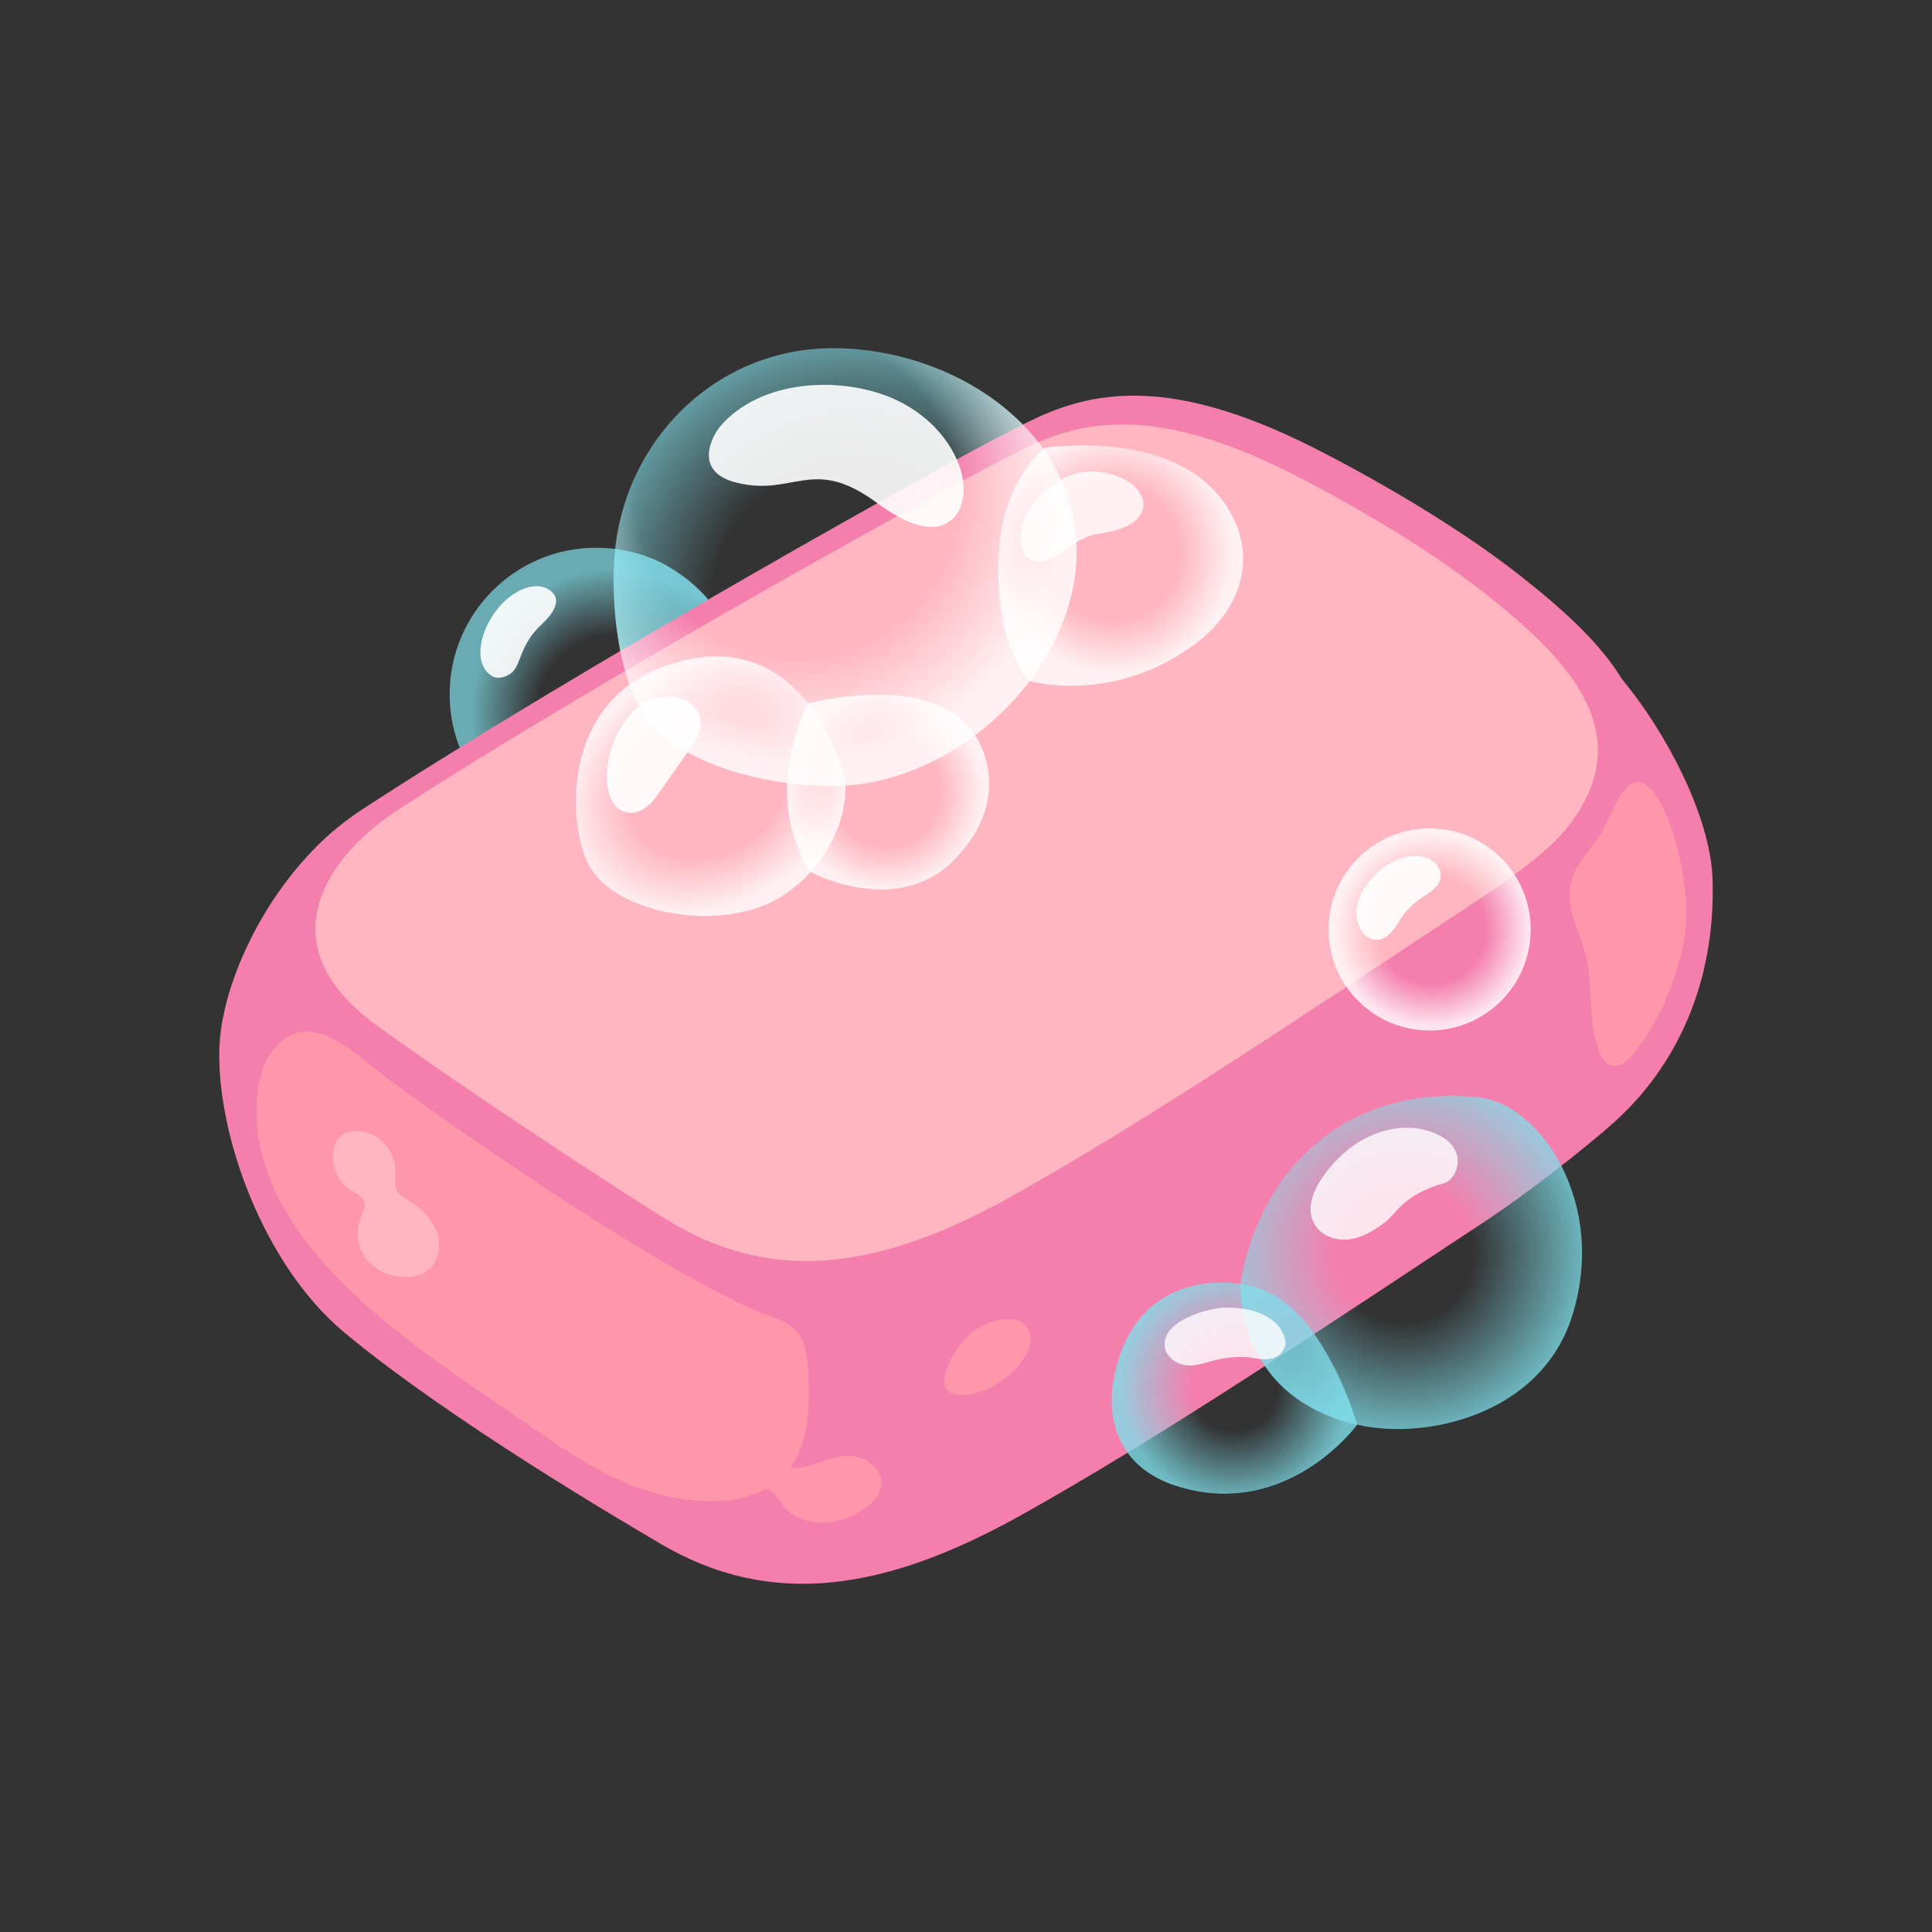
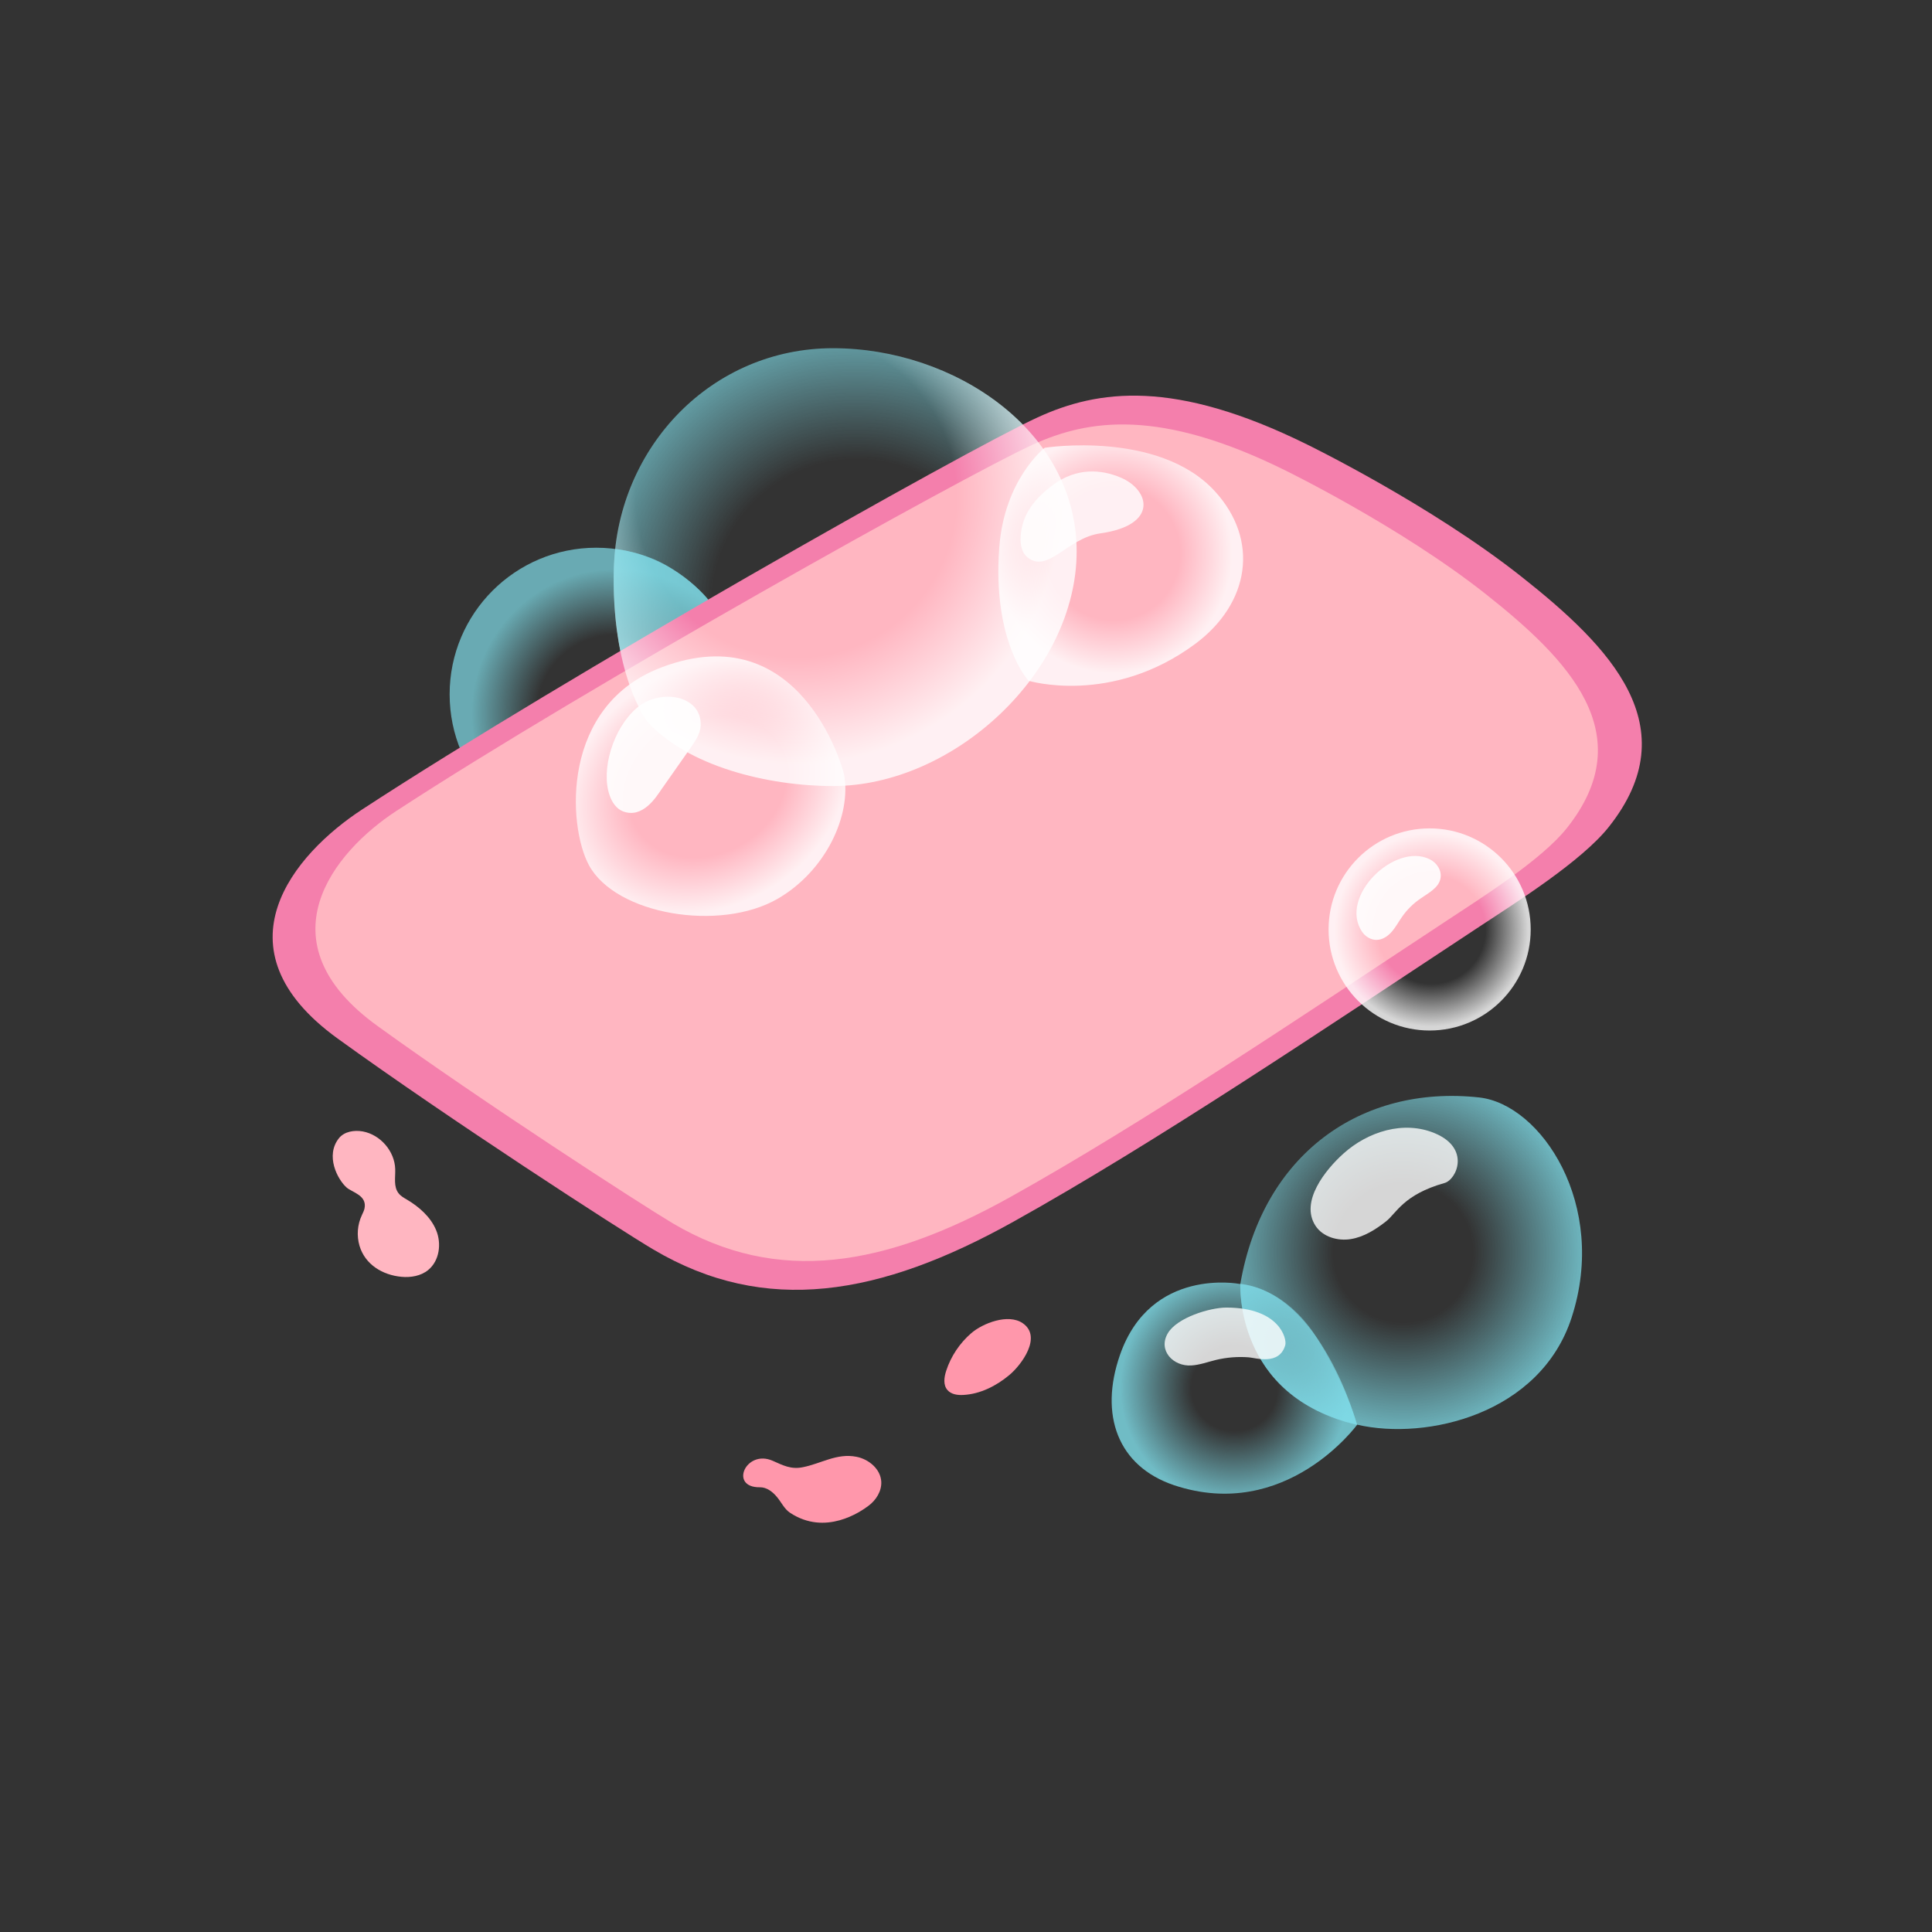
<svg xmlns="http://www.w3.org/2000/svg" width="48" height="48" viewBox="0 0 48 48" fill="none">
  <rect x="0" y="0" width="48" height="48" fill="#333333" stroke="none" />
  <path opacity="0.7" d="M20.695 8.651C23.7 8.651 26.749 10.692 26.749 13.697C26.749 16.703 23.697 19.529 20.695 19.529C19.078 19.529 17.071 19.038 16.072 17.915C16.072 17.915 15.172 16.728 15.252 14.09C15.348 11.088 17.692 8.651 20.695 8.651Z" fill="url(#paint0_radial_3732_442)" />
  <path opacity="0.7" d="M14.813 20.893C16.825 20.893 18.456 19.262 18.456 17.25C18.456 15.239 16.825 13.608 14.813 13.608C12.801 13.608 11.171 15.239 11.171 17.25C11.171 19.262 12.801 20.893 14.813 20.893Z" fill="url(#paint1_radial_3732_442)" />
-   <path d="M7.896 21.004C12.21 16.78 38.429 14.653 40.293 16.87C41.363 18.141 42.495 20.268 42.548 21.833C42.634 24.471 41.605 26.521 40.133 27.854C39.335 28.574 37.844 29.718 36.948 30.309C33.014 32.903 28.874 35.69 25.352 37.653C22.03 39.505 19.18 39.994 16.396 38.346C15.54 37.839 11.186 35.297 8.558 33.108C6.551 31.441 5.385 28.2 5.45 26.054C5.493 24.548 6.452 22.418 7.896 21.004Z" fill="#F47FAC" />
  <path d="M8.988 20.117C14.04 16.814 23.966 11.202 25.779 10.37C27.281 9.681 29.174 9.412 32.476 11.044C32.476 11.044 35.538 12.535 37.81 14.335C39.994 16.063 41.954 18.055 39.966 20.55C39.298 21.391 37.678 22.415 36.781 23.005C32.847 25.6 28.707 28.386 25.185 30.349C21.864 32.202 19.013 32.69 16.23 31.042C15.373 30.535 11.161 27.807 8.391 25.804C5.28 23.556 7.324 21.206 8.988 20.117Z" fill="#F47FAC" />
  <path d="M9.847 20.148C14.575 17.059 23.954 11.827 25.652 11.05C27.059 10.407 28.831 10.154 31.92 11.681C31.92 11.681 34.783 13.076 36.911 14.758C38.955 16.375 40.788 18.237 38.927 20.575C38.302 21.363 36.784 22.319 35.946 22.872C32.266 25.3 28.391 27.906 25.095 29.743C21.987 31.475 19.319 31.933 16.715 30.393C15.914 29.916 11.972 27.365 9.38 25.491C6.467 23.389 8.292 21.162 9.847 20.148Z" fill="#FFB6C1" />
-   <path d="M6.699 26.212C6.458 26.567 6.387 27.059 6.378 27.511C6.303 31.163 10.79 33.76 13.453 35.621C14.776 36.549 16.124 37.325 17.797 37.294C18.428 37.282 19.084 37.078 19.51 36.611C20.098 35.965 20.123 34.997 20.082 34.122C20.064 33.738 20.027 33.321 19.761 33.046C19.588 32.869 19.343 32.78 19.111 32.693C16.845 31.846 11.993 28.525 9.714 26.864C8.904 26.277 7.633 24.833 6.699 26.212ZM39.724 20.788C39.468 21.159 39.128 21.496 39.026 21.935C38.886 22.541 39.245 23.138 39.397 23.741C39.592 24.526 39.44 25.383 39.737 26.134C39.789 26.267 39.87 26.407 40.003 26.459C40.216 26.54 40.436 26.363 40.581 26.187C41.295 25.327 41.88 23.846 41.898 22.73C41.911 21.901 41.611 20.349 41.073 19.672C40.42 18.852 40.049 20.315 39.724 20.788Z" fill="#FF97AB" />
  <path d="M10.837 30.566C10.701 30.235 10.413 29.984 10.107 29.802C10.033 29.759 9.955 29.715 9.903 29.647C9.773 29.483 9.826 29.252 9.819 29.044C9.804 28.599 9.451 28.191 9.012 28.11C8.802 28.073 8.558 28.11 8.422 28.277C8.075 28.71 8.385 29.304 8.613 29.505C8.753 29.626 9.124 29.697 9.056 30.025C9.043 30.083 9.015 30.136 8.991 30.189C8.879 30.427 8.858 30.699 8.932 30.952C9.071 31.419 9.507 31.679 9.974 31.722C10.206 31.744 10.456 31.701 10.636 31.555C10.92 31.323 10.973 30.897 10.837 30.566Z" fill="#FFB6C1" />
  <path d="M21.282 36.194C21.588 36.255 21.879 36.5 21.895 36.812C21.907 37.047 21.765 37.273 21.576 37.412C21.387 37.554 20.509 38.17 19.625 37.582C19.486 37.489 19.412 37.322 19.303 37.192C19.195 37.062 19.047 36.948 18.88 36.951C18.107 36.961 18.53 35.999 19.198 36.293C19.455 36.407 19.653 36.512 19.943 36.453C20.401 36.364 20.794 36.095 21.282 36.194ZM24.133 33.12C23.846 33.367 23.626 33.695 23.509 34.054C23.456 34.215 23.428 34.409 23.54 34.536C23.633 34.644 23.793 34.666 23.936 34.657C24.353 34.635 24.749 34.434 25.07 34.168C25.377 33.915 25.902 33.21 25.407 32.873C25.046 32.628 24.418 32.876 24.133 33.12Z" fill="#FF97AB" />
  <path d="M20.695 8.651C23.7 8.651 26.749 10.692 26.749 13.697C26.749 16.703 23.697 19.529 20.695 19.529C19.078 19.529 17.071 19.038 16.072 17.915C16.072 17.915 15.172 16.728 15.252 14.09C15.348 11.088 17.692 8.651 20.695 8.651Z" fill="url(#paint2_radial_3732_442)" />
  <path d="M27.826 33.661C28.589 31.472 30.791 31.898 30.791 31.898C32.829 32.093 33.716 35.399 33.716 35.399C33.716 35.399 31.948 37.826 29.168 36.899C27.77 36.429 27.306 35.152 27.826 33.661Z" fill="url(#paint3_radial_3732_442)" />
  <path d="M30.816 31.898C31.369 28.679 33.815 26.945 36.75 27.266C38.29 27.436 39.956 29.935 39.047 32.733C38.268 35.13 35.454 35.795 33.719 35.396C30.664 34.7 30.816 31.898 30.816 31.898Z" fill="url(#paint4_radial_3732_442)" />
  <path d="M35.519 25.603C36.906 25.603 38.03 24.479 38.03 23.092C38.03 21.705 36.906 20.581 35.519 20.581C34.132 20.581 33.008 21.705 33.008 23.092C33.008 24.479 34.132 25.603 35.519 25.603Z" fill="url(#paint5_radial_3732_442)" />
-   <path opacity="0.9" d="M22.034 9.838C22.841 10.144 23.546 10.772 23.84 11.585C24.01 12.059 23.994 12.677 23.58 12.961C23.32 13.138 22.813 13.252 21.793 12.498C20.188 11.31 19.739 12.343 18.308 11.994C17.197 11.725 17.701 10.815 17.899 10.587C18.867 9.464 20.735 9.344 22.034 9.838ZM12.222 16.796C12.355 16.876 12.531 16.833 12.664 16.75C12.967 16.564 12.865 16.054 13.471 15.497C13.583 15.395 13.994 14.993 13.728 14.724C13.379 14.371 12.729 14.634 12.318 15.182C11.857 15.8 11.798 16.542 12.222 16.796Z" fill="white" />
  <path d="M25.553 16.913C25.553 16.913 24.653 15.949 24.826 13.608C24.953 11.901 25.955 11.125 25.955 11.125C25.955 11.125 28.781 10.682 30.179 12.201C31.298 13.416 31.051 14.993 29.69 16.001C27.612 17.538 25.553 16.913 25.553 16.913Z" fill="url(#paint6_radial_3732_442)" />
  <path d="M20.97 19.242C21.159 20.262 20.512 21.642 19.319 22.331C17.887 23.157 15.296 22.727 14.631 21.493C14.102 20.51 13.929 17.513 16.455 16.573C19.866 15.296 20.93 19.038 20.97 19.242Z" fill="url(#paint7_radial_3732_442)" />
-   <path d="M23.765 21.301C22.321 22.854 20.135 21.663 20.135 21.663C18.864 19.681 20.079 17.476 20.079 17.476C20.079 17.476 23.166 16.638 24.223 18.265C24.226 18.268 25.262 19.697 23.765 21.301Z" fill="url(#paint8_radial_3732_442)" />
  <path opacity="0.9" d="M17.408 18.03C17.398 18.228 17.281 18.401 17.17 18.562L16.43 19.616C16.316 19.78 15.973 20.352 15.475 20.157C15.311 20.092 15.206 19.931 15.147 19.765C14.921 19.131 15.231 18.095 15.818 17.591C16.396 17.093 17.442 17.266 17.408 18.03ZM35.522 21.348C35.698 21.434 35.828 21.632 35.788 21.827C35.742 22.059 35.494 22.183 35.3 22.319C35.114 22.445 34.953 22.603 34.826 22.789C34.743 22.909 34.672 23.042 34.573 23.154C34.474 23.265 34.338 23.355 34.189 23.352C34.05 23.348 33.92 23.265 33.843 23.154C33.249 22.282 34.65 20.918 35.522 21.348Z" fill="white" />
  <path opacity="0.43" d="M30.816 31.898C30.816 31.898 31.941 31.957 32.745 33.284C33.45 34.443 33.716 35.399 33.716 35.399C33.716 35.399 32.266 35.142 31.462 33.992C30.76 32.984 30.816 31.898 30.816 31.898Z" fill="#80DEEA" />
  <path opacity="0.5" d="M15.416 16.171C15.416 16.171 15.147 14.885 15.29 13.639C15.29 13.639 16.019 13.71 16.628 14.09C17.343 14.539 17.596 14.897 17.596 14.897L15.416 16.171Z" fill="#80DEEA" />
  <path opacity="0.8" d="M26.168 12.043C25.72 12.374 25.392 12.767 25.358 13.323C25.346 13.509 25.376 13.716 25.515 13.837C26.032 14.273 26.502 13.37 27.334 13.252C28.796 13.048 28.564 12.167 27.841 11.864C27.358 11.66 26.752 11.613 26.168 12.043ZM35.652 28.157C36.539 28.531 36.19 29.307 35.89 29.391C34.863 29.681 34.693 30.145 34.434 30.346C34.174 30.55 33.883 30.733 33.559 30.785C33.234 30.838 32.863 30.73 32.683 30.454C32.291 29.852 32.934 29.06 33.373 28.664C33.982 28.114 34.876 27.829 35.652 28.157ZM30.469 32.486C31.787 32.486 31.978 33.259 31.932 33.42C31.787 33.927 31.205 33.738 31.029 33.723C30.754 33.701 30.476 33.723 30.206 33.788C30.006 33.837 29.808 33.912 29.6 33.924C29.155 33.955 28.762 33.556 29.013 33.126C29.242 32.733 30.064 32.486 30.469 32.486Z" fill="white" />
  <defs>
    <radialGradient id="paint0_radial_3732_442" cx="0" cy="0" r="1" gradientUnits="userSpaceOnUse" gradientTransform="translate(21.284 15.062) scale(6.921 6.983)">
      <stop offset="0.522" stop-color="#80DEEA" stop-opacity="0" />
      <stop offset="1" stop-color="#80DEEA" />
    </radialGradient>
    <radialGradient id="paint1_radial_3732_442" cx="0" cy="0" r="1" gradientUnits="userSpaceOnUse" gradientTransform="translate(15.283 17.741) scale(3.576 3.608)">
      <stop offset="0.545" stop-color="#80DEEA" stop-opacity="0" />
      <stop offset="1" stop-color="#80DEEA" />
    </radialGradient>
    <radialGradient id="paint2_radial_3732_442" cx="0" cy="0" r="1" gradientUnits="userSpaceOnUse" gradientTransform="translate(19.785 12.326) scale(6.607 6.666)">
      <stop offset="0.601" stop-color="white" stop-opacity="0" />
      <stop offset="1" stop-color="white" stop-opacity="0.8" />
    </radialGradient>
    <radialGradient id="paint3_radial_3732_442" cx="0" cy="0" r="1" gradientUnits="userSpaceOnUse" gradientTransform="translate(30.669 34.486) scale(2.843)">
      <stop offset="0.376" stop-color="#80DEEA" stop-opacity="0" />
      <stop offset="1" stop-color="#80DEEA" stop-opacity="0.8" />
    </radialGradient>
    <radialGradient id="paint4_radial_3732_442" cx="0" cy="0" r="1" gradientUnits="userSpaceOnUse" gradientTransform="translate(34.859 31.123) scale(4.617)">
      <stop offset="0.376" stop-color="#80DEEA" stop-opacity="0" />
      <stop offset="1" stop-color="#80DEEA" stop-opacity="0.8" />
    </radialGradient>
    <radialGradient id="paint5_radial_3732_442" cx="0" cy="0" r="1" gradientUnits="userSpaceOnUse" gradientTransform="translate(35.561 23.1) scale(2.407)">
      <stop offset="0.557" stop-color="white" stop-opacity="0" />
      <stop offset="1" stop-color="white" stop-opacity="0.8" />
    </radialGradient>
    <radialGradient id="paint6_radial_3732_442" cx="0" cy="0" r="1" gradientUnits="userSpaceOnUse" gradientTransform="translate(27.663 13.746) scale(2.955 2.981)">
      <stop offset="0.557" stop-color="white" stop-opacity="0" />
      <stop offset="1" stop-color="white" stop-opacity="0.8" />
    </radialGradient>
    <radialGradient id="paint7_radial_3732_442" cx="0" cy="0" r="1" gradientUnits="userSpaceOnUse" gradientTransform="translate(17.587 19.546) rotate(-30.002) scale(3.653 2.966)">
      <stop offset="0.557" stop-color="white" stop-opacity="0" />
      <stop offset="1" stop-color="white" stop-opacity="0.8" />
    </radialGradient>
    <radialGradient id="paint8_radial_3732_442" cx="0" cy="0" r="1" gradientUnits="userSpaceOnUse" gradientTransform="translate(22.003 19.668) scale(2.42 2.441)">
      <stop offset="0.557" stop-color="white" stop-opacity="0" />
      <stop offset="1" stop-color="white" stop-opacity="0.8" />
    </radialGradient>
  </defs>
</svg>